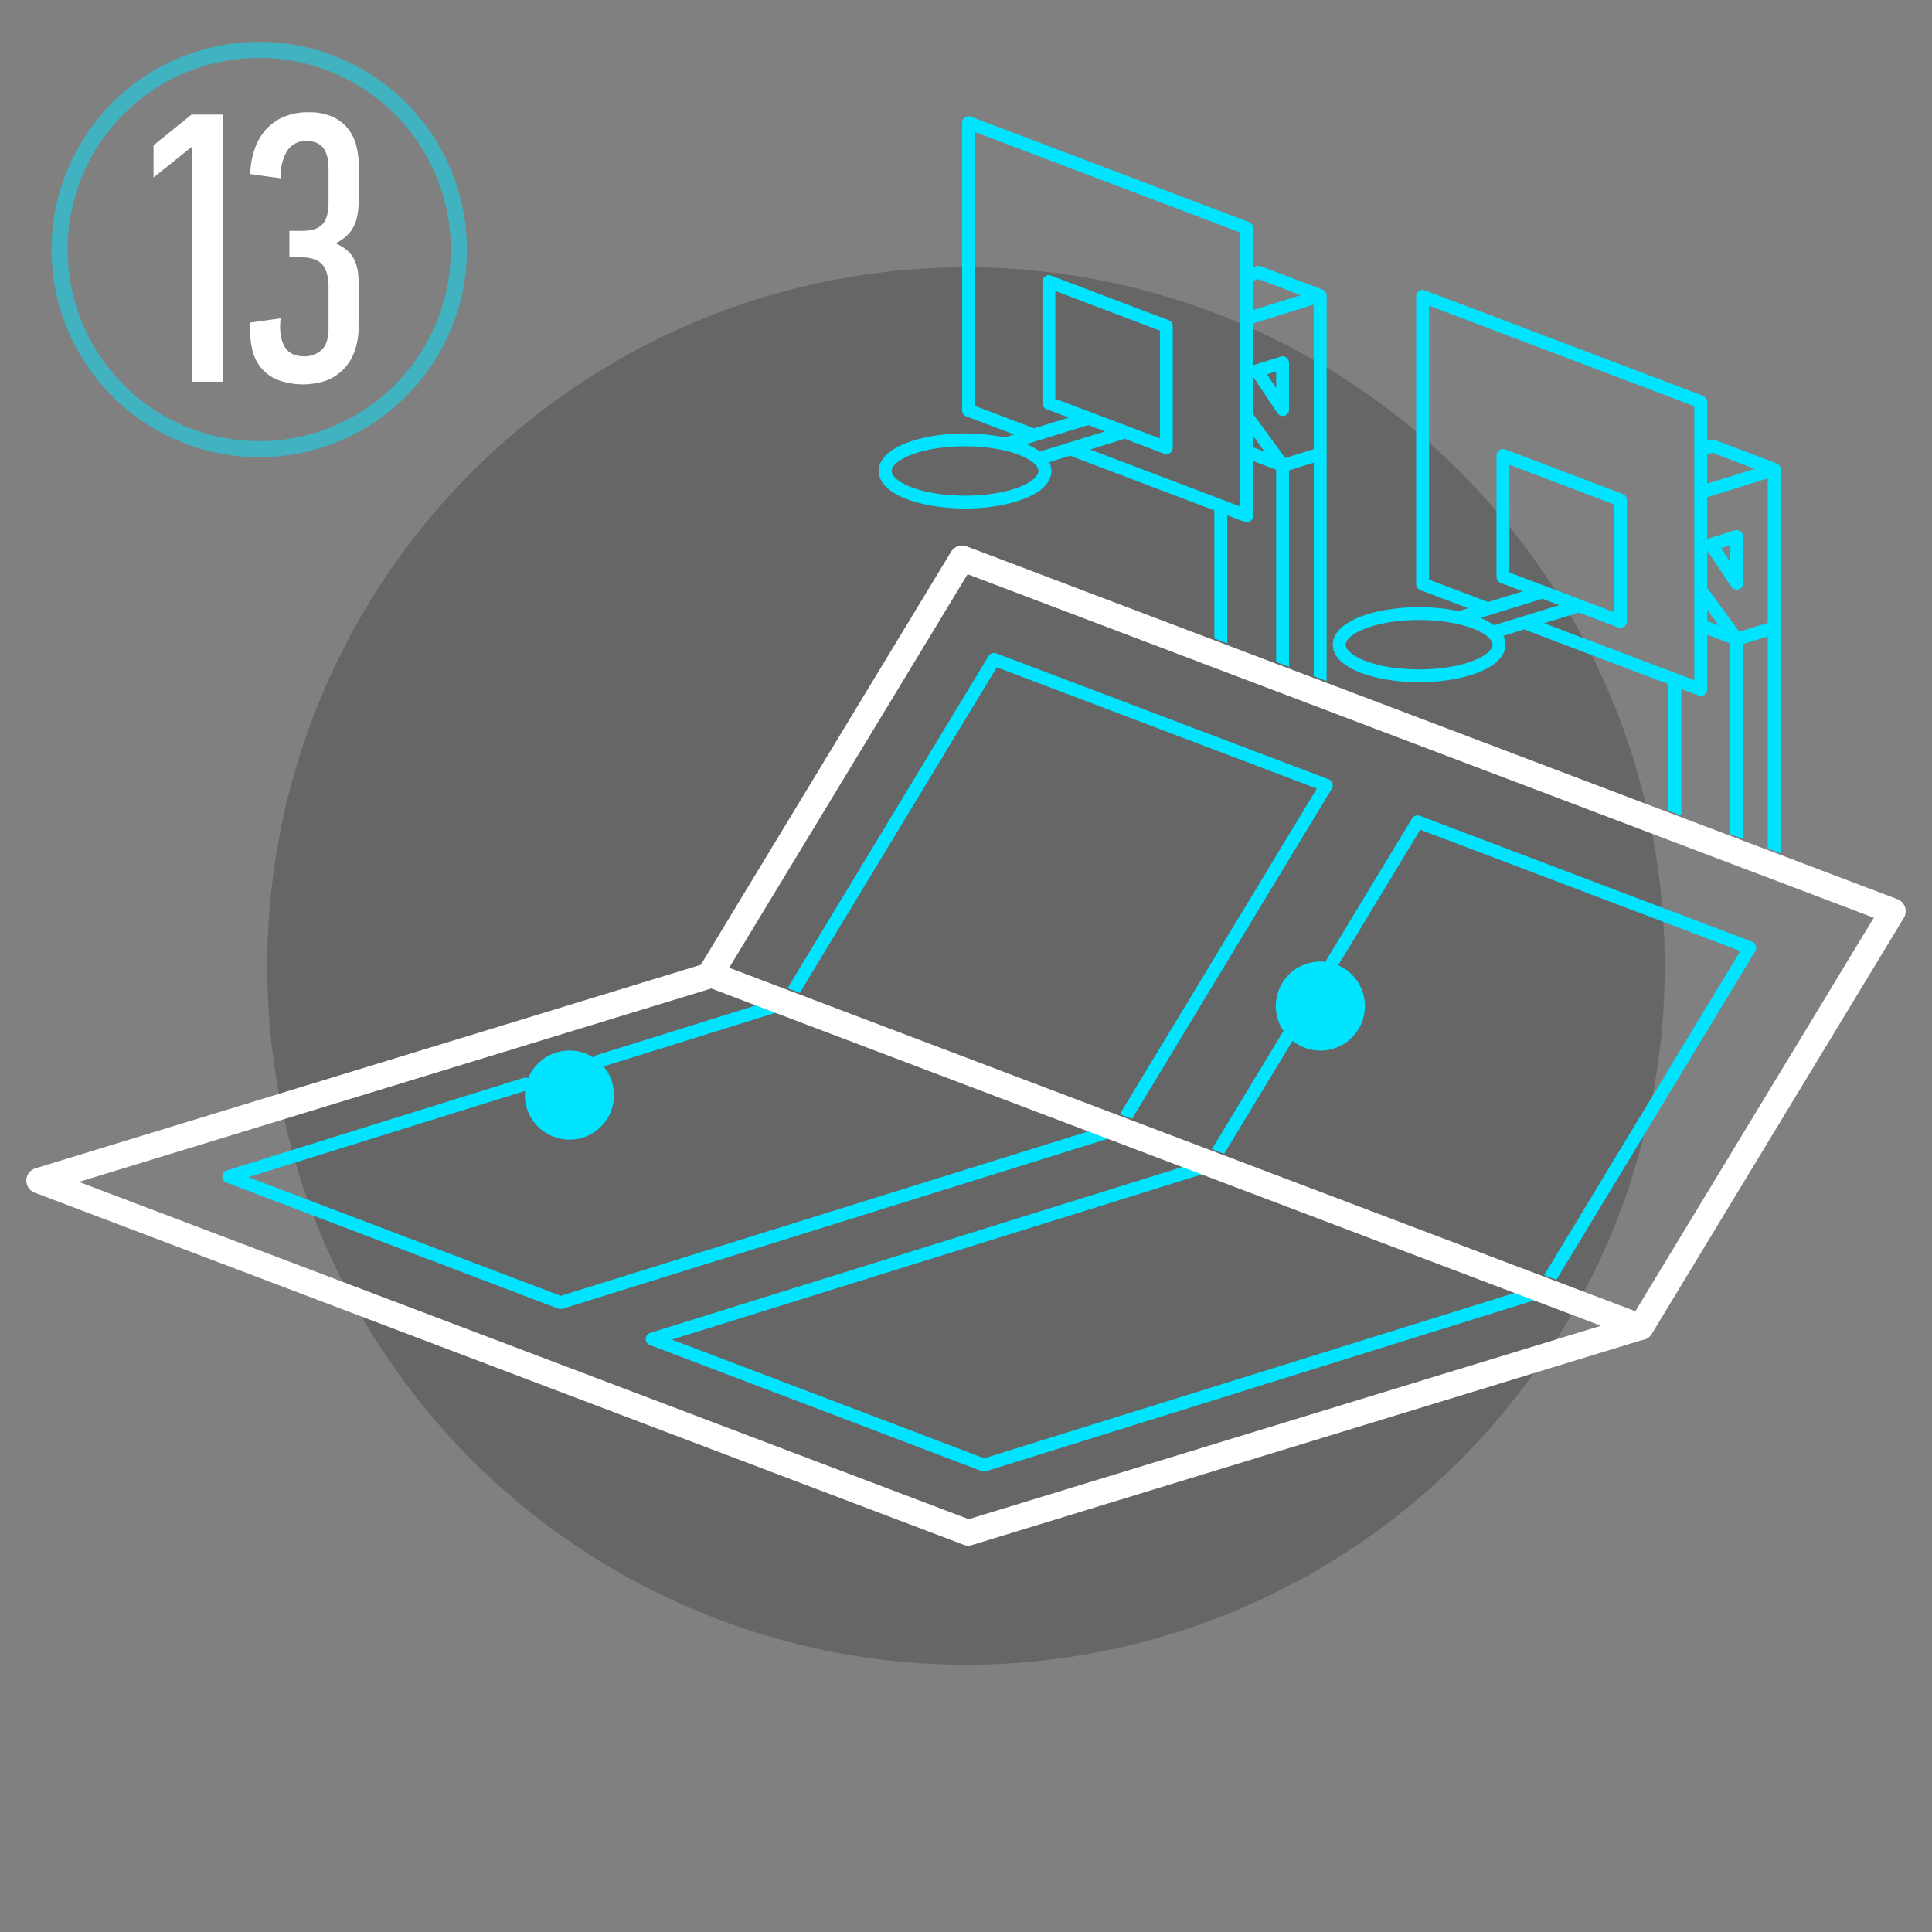
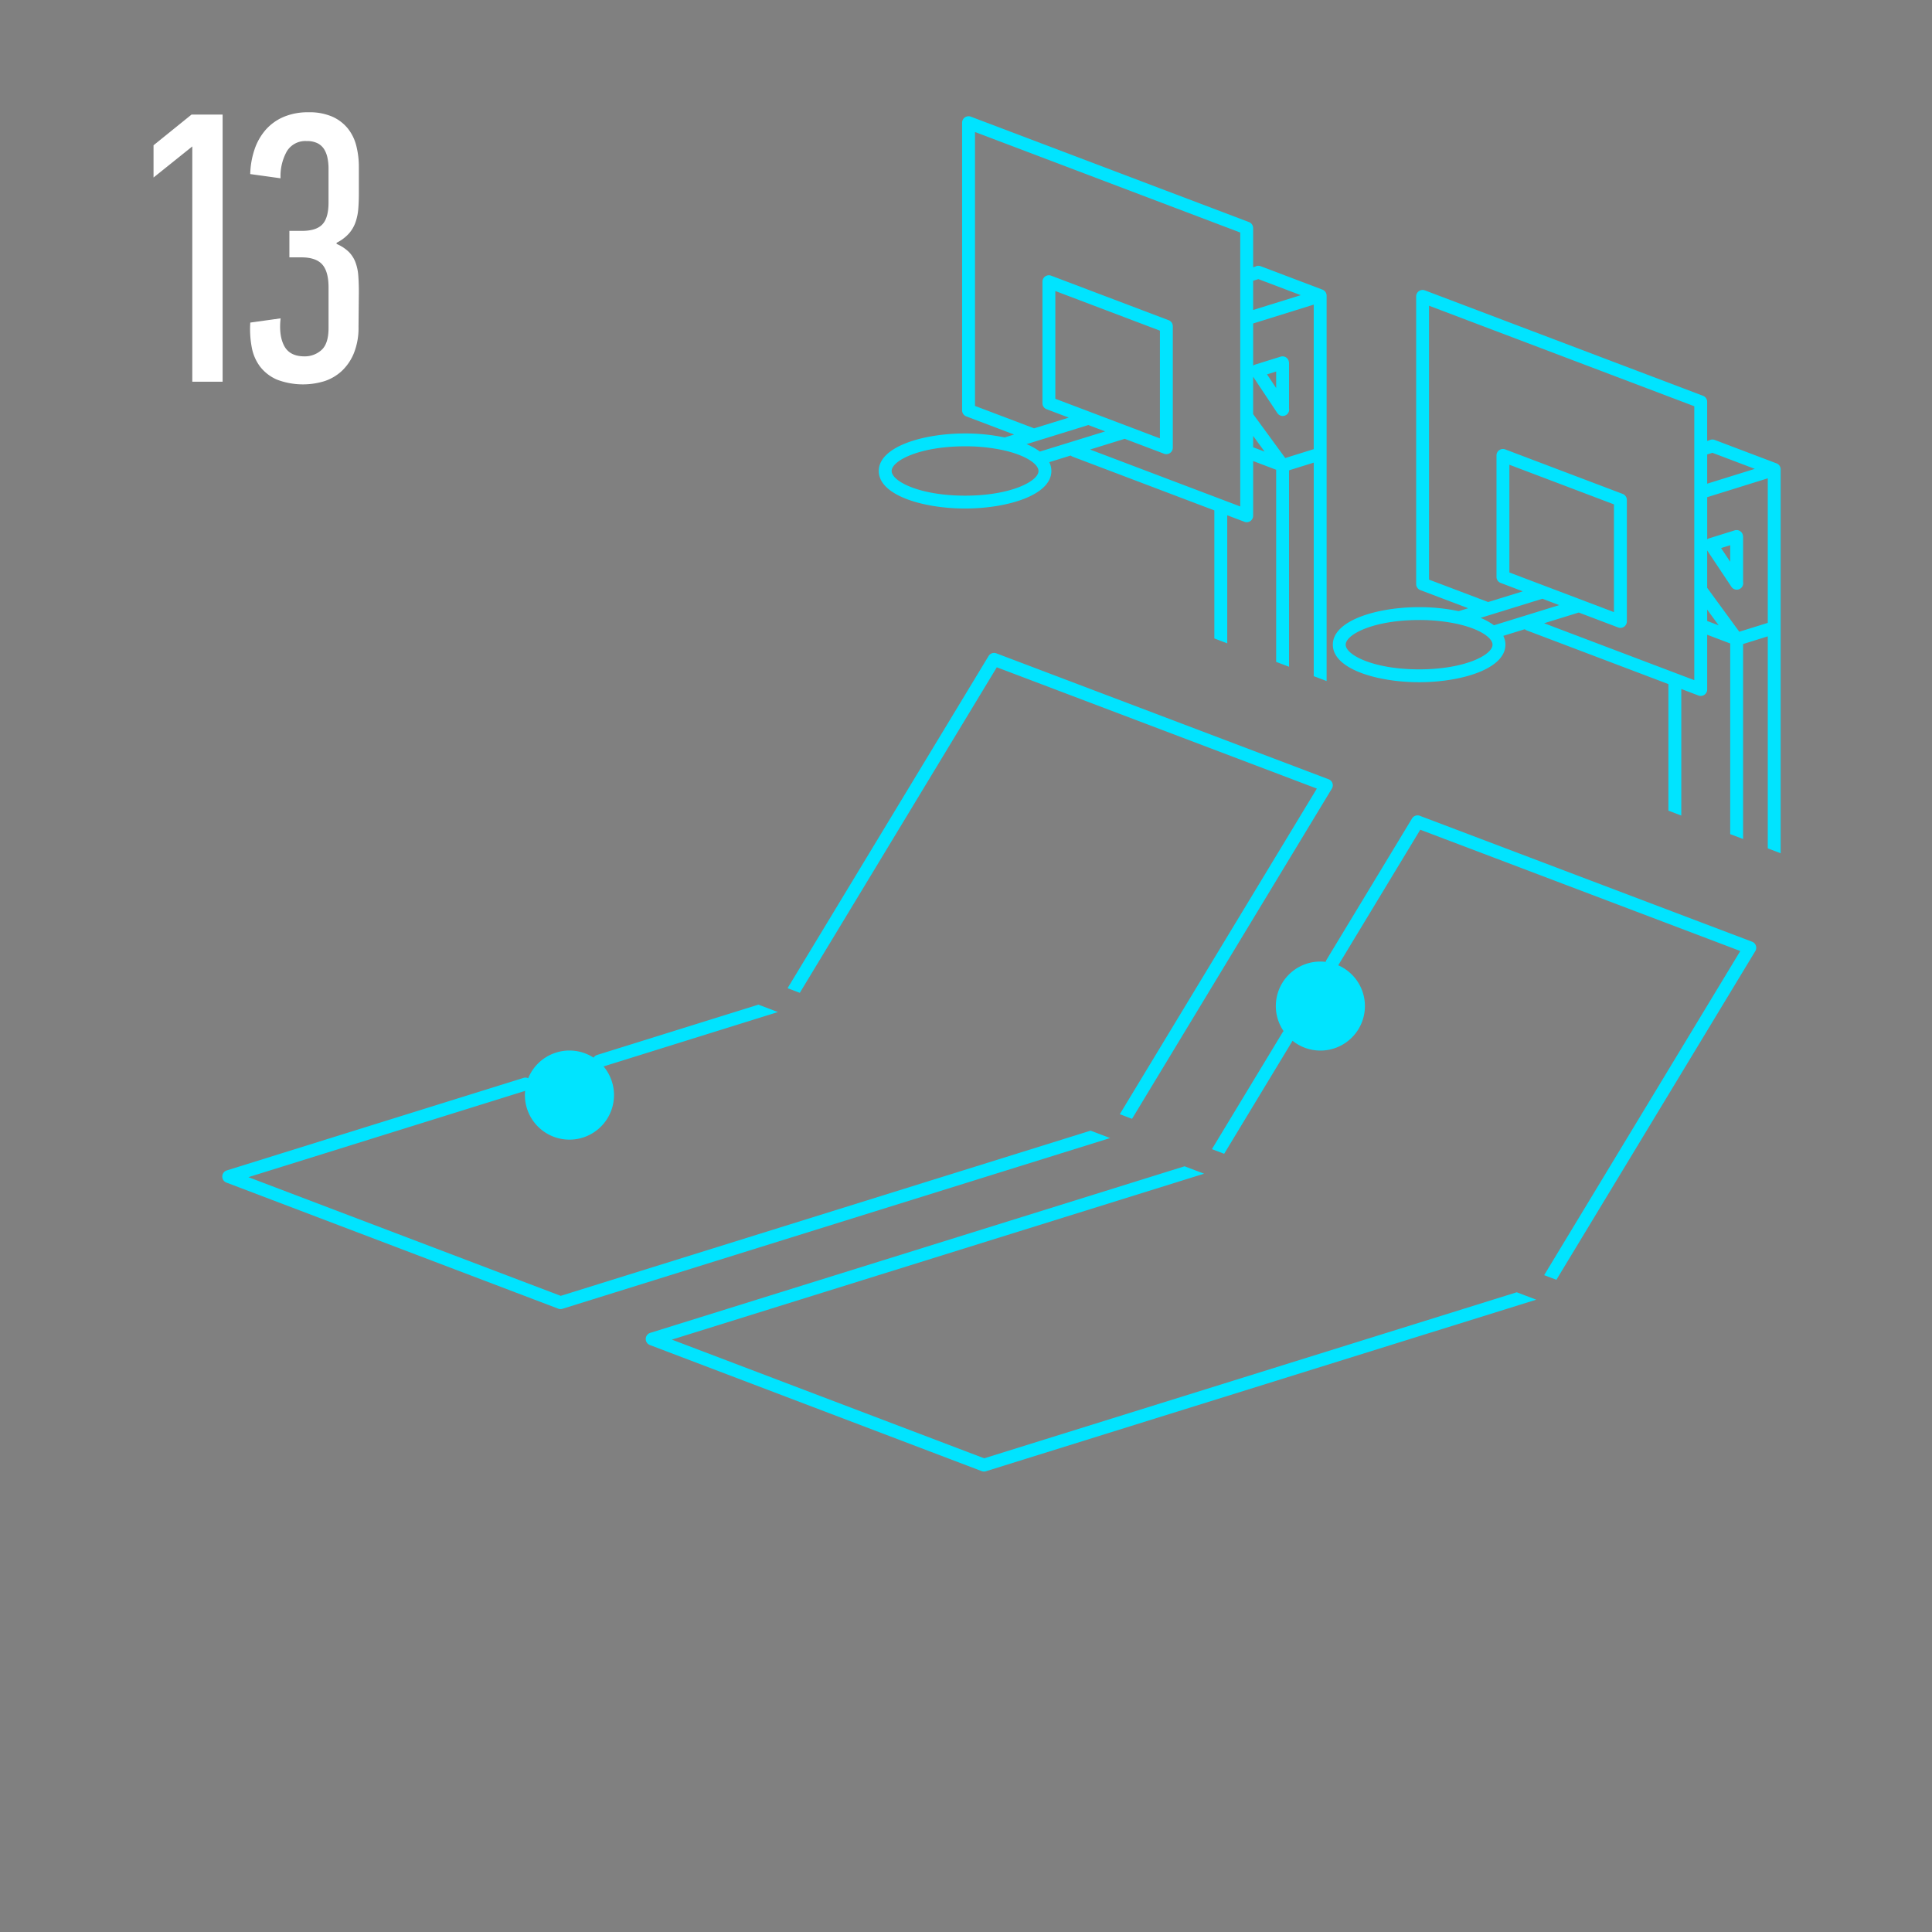
<svg xmlns="http://www.w3.org/2000/svg" id="C" width="600" height="600" viewBox="0 0 600 600">
  <rect x="0" y="0" width="600" height="600" fill="#808080" stroke="none" />
  <defs>
    <style> .cls-1 { opacity: 0.2; } .cls-2, .cls-3 { fill: #00e4ff; } .cls-2, .cls-3, .cls-4 { fill-rule: evenodd; } .cls-2 { opacity: 0.5; } .cls-4 { fill: #fff; } </style>
  </defs>
-   <circle class="cls-1" cx="300" cy="300" r="217" />
-   <path id="Ellipse_2_copy" data-name="Ellipse 2 copy" class="cls-2" d="M80.5,13A64.5,64.5,0,1,1,16,77.5,64.5,64.5,0,0,1,80.5,13Zm0,5A59.5,59.5,0,1,1,21,77.5,59.5,59.5,0,0,1,80.5,18Z" />
  <g id="_13" data-name="13">
    <path id="Color_Fill_1_copy" data-name="Color Fill 1 copy" class="cls-3" d="M305.652,452.89l-97-36.861L373.935,364.5l-6.057-2.3-165.94,51.737a2,2,0,0,0-.115,3.774l103.053,39.161a2,2,0,0,0,1.307.039l170.909-53.285-6.057-2.3ZM544.13,292.46L440.939,253.353a2,2,0,0,0-2.421.834l-26.562,43.9a1.966,1.966,0,0,0-.242.637,13.81,13.81,0,0,0-13.083,21.5,1.994,1.994,0,0,0-.3.371l-21.956,36.284,3.8,1.442,21.24-35.1a13.82,13.82,0,1,0,14.185-23.441l25.474-42.1,99.388,37.666L479.553,396.01l3.8,1.442,61.777-102.09A2,2,0,0,0,544.13,292.46ZM338.7,351.133l-164.56,51.306-97-36.86,85.939-26.794c-0.039.423-.065,0.851-0.065,1.286a13.835,13.835,0,1,0,24.427-8.882L241.6,314.3l-6.057-2.3L185.42,327.633a1.983,1.983,0,0,0-1.078.831,13.82,13.82,0,0,0-20.3,6.392,1.982,1.982,0,0,0-1.447-.106L70.429,363.485a2,2,0,0,0-.115,3.775l103.054,39.16a2.01,2.01,0,0,0,1.306.04l170.087-53.029Zm-29.133-143.9L408.959,244.9,347.765,346.022l3.8,1.442,62.058-102.553a2,2,0,0,0-1-2.9L309.43,202.9a2,2,0,0,0-2.421.835L244.59,306.887l3.8,1.442Zm242.139-63.335-19.2-7.276a1.992,1.992,0,0,0-1.662.121l-0.668.208V124.783a2,2,0,0,0-1.291-1.868L442.511,90.179a2,2,0,0,0-2.709,1.868v89.342a2,2,0,0,0,1.29,1.869l14.864,5.633L453,189.8a59.9,59.9,0,0,0-12.279-1.246c-12.992,0-26.8,4.086-26.8,11.657s13.808,11.657,26.8,11.657,26.8-4.086,26.8-11.657a6.1,6.1,0,0,0-.656-2.742l6.666-2.061a1.967,1.967,0,0,0,.6.366l44.005,16.677v39.308l4,1.517V213.971l5.336,2.023a2,2,0,0,0,2.71-1.868v-17l7.151,2.711v59.205l4,1.517V200.01L549,197.624V263.47l4,1.518V145.762A2,2,0,0,0,551.709,143.894ZM440.721,207.876c-14.126,0-22.8-4.462-22.8-7.661s8.673-7.661,22.8-7.661a55.053,55.053,0,0,1,11.785,1.19c0.021,0.007.042,0.009,0.062,0.015,6.96,1.546,10.951,4.289,10.951,6.456C463.519,203.414,454.846,207.876,440.721,207.876Zm23.239-13.689a19.975,19.975,0,0,0-4.148-2.305l19.1-5.907c0.028-.008.052-0.023,0.079-0.033l5.228,1.982Zm4.791-16.4V144.328l32.481,12.309V190.1Zm57.43,33.443-46.642-17.676,10.654-3.293c0.032-.011.061-0.028,0.093-0.039l12.237,4.637a2,2,0,0,0,2.709-1.868V155.259a2,2,0,0,0-1.29-1.869L467.46,139.565a2,2,0,0,0-2.709,1.868v37.733a2,2,0,0,0,1.29,1.867l6.887,2.611-10.8,3.337a1.794,1.794,0,0,0-.191-0.1l-18.14-6.874V94.943l82.379,31.219V211.23Zm4-70.1,1.628-.507,13.162,4.988-14.79,4.6v-9.086Zm0,51.722v-3.527l3.566,4.879ZM549,193.438l-8.849,2.754-9.97-13.641V170.945l7.525,11.294a2,2,0,0,0,3.626-1.494V166.7a1.989,1.989,0,0,0-.082-0.538c-0.011-.047-0.015-0.094-0.029-0.14a2,2,0,0,0-2.5-1.313l-7.884,2.455a1.988,1.988,0,0,0-.651.324V154.405L549,148.546v44.892ZM534.493,170.2l2.839-.884v5.146ZM299.711,157.925c12.992,0,26.8-4.086,26.8-11.657a6.112,6.112,0,0,0-.655-2.742l6.665-2.061a1.969,1.969,0,0,0,.6.365l44.006,16.678v39.768l4,1.518v-39.77l5.337,2.022a2,2,0,0,0,2.71-1.868v-17l7.151,2.71v59.666l4,1.517V146.063l7.667-2.387v66.308l4,1.517V91.815a2,2,0,0,0-1.291-1.868l-19.2-7.276a1.991,1.991,0,0,0-1.661.12L389.172,83V70.836a2,2,0,0,0-1.291-1.868L301.5,36.232a2,2,0,0,0-2.71,1.868v89.342a2,2,0,0,0,1.291,1.868l14.863,5.634-2.955.913a59.837,59.837,0,0,0-12.28-1.246c-12.991,0-26.8,4.086-26.8,11.657S286.72,157.925,299.711,157.925Zm89.461-70.739,1.628-.506,13.162,4.988-14.79,4.6V87.186Zm0,29.811,7.524,11.3a2,2,0,0,0,3.627-1.494v-14.05a1.964,1.964,0,0,0-.083-0.539c-0.011-.046-0.014-0.093-0.028-0.14a2,2,0,0,0-2.5-1.313l-7.88,2.454a1.983,1.983,0,0,0-.655.326V100.458L407.99,94.6V139.49l-8.848,2.755-9.97-13.641V117Zm4.312-.74,2.839-.884v5.145Zm-4.312,19.124,3.566,4.879-3.566-1.352v-3.527Zm-66.221,4.859a19.96,19.96,0,0,0-4.149-2.306l19.1-5.906c0.028-.008.052-0.023,0.079-0.033l5.228,1.981Zm4.791-16.4V90.381l32.481,12.309v33.458Zm-24.949,2.225V41l82.379,31.219v85.068L338.53,139.607l10.653-3.294c0.033-.009.061-0.027,0.093-0.039l12.237,4.638a2,2,0,0,0,2.71-1.868V101.311a2,2,0,0,0-1.291-1.868L326.451,85.617a2,2,0,0,0-2.71,1.868v37.732a2,2,0,0,0,1.291,1.868l6.887,2.61-10.795,3.337a2,2,0,0,0-.191-0.095Zm-3.082,12.543A55,55,0,0,1,311.5,139.8c0.02,0.007.042,0.009,0.062,0.014,6.96,1.547,10.951,4.29,10.951,6.457,0,3.2-8.673,7.661-22.8,7.661s-22.8-4.462-22.8-7.661S285.586,138.607,299.711,138.607Z" />
-     <path id="Color_Fill_1" data-name="Color Fill 1" class="cls-4" d="M591.613,281.677a4,4,0,0,0-2.363-2.432l-36.121-13.692-4-1.517-7.67-2.907-4-1.517-15.2-5.762-4-1.516L412.08,212.088l-4-1.517-7.67-2.907-4-1.517-15.2-5.762-4-1.517-77-29.185a4.007,4.007,0,0,0-4.845,1.667L217.656,299.611,11.036,362.819l-0.1.032a3.993,3.993,0,0,0-.1,7.56l288.435,109.33a4.013,4.013,0,0,0,2.593.085l208.05-63.647a3.988,3.988,0,0,0,3.042-1.9l78.3-129.23A3.99,3.99,0,0,0,591.613,281.677ZM300.832,471.786L24.518,367.051l196.366-60.072,14.7,5.573,6.059,2.3,97.127,36.815,6.059,2.3,23.124,8.764,6.059,2.3,97.127,36.816,6.059,2.3,20,7.579Zm207.049-64.567-24.417-9.255-3.8-1.441-99.4-37.678-3.8-1.442L351.639,348l-3.8-1.442-99.4-37.677-3.8-1.442-18.188-6.893,74.041-122.209L581.921,285.012Z" />
    <path id="_13-2" data-name="13" class="cls-4" d="M69.135,118.54V35.583H59.481l-11.8,9.535V55.131l12.038-9.654V118.54h9.416Zm42.311-27.772q0-2.86-.179-5.185a14.625,14.625,0,0,0-.894-4.172,9.209,9.209,0,0,0-2.085-3.218,12.576,12.576,0,0,0-3.755-2.443V75.393a12.843,12.843,0,0,0,3.874-2.92,10.853,10.853,0,0,0,2.026-3.516,16.791,16.791,0,0,0,.834-4.112q0.178-2.2.179-4.589V51.793a26.478,26.478,0,0,0-.775-6.436,14.1,14.1,0,0,0-2.622-5.423,12.984,12.984,0,0,0-4.827-3.695,17.683,17.683,0,0,0-7.39-1.371,19.167,19.167,0,0,0-7.867,1.49,15.559,15.559,0,0,0-5.542,4.052,18.106,18.106,0,0,0-3.4,6.079,25.767,25.767,0,0,0-1.311,7.569l9.416,1.311a15.755,15.755,0,0,1,1.967-8.4,6.713,6.713,0,0,1,6.138-3.159,7.214,7.214,0,0,1,3.457.715,5.23,5.23,0,0,1,2.026,1.907,8.362,8.362,0,0,1,1.013,2.741,16.443,16.443,0,0,1,.3,3.1V62.878q0,4.769-1.907,6.794T93.806,71.7H89.873v8.224h3.695q4.528,0,6.5,2.2t1.967,7.211v12.515q0,4.889-2.2,6.853a7.7,7.7,0,0,1-5.3,1.967q-4.531,0-6.257-3.218t-1.132-8.582l-9.416,1.311a30.621,30.621,0,0,0,.477,7.807,14.13,14.13,0,0,0,2.682,6.019,13.251,13.251,0,0,0,5.244,3.934,22.759,22.759,0,0,0,14.661.417,14.621,14.621,0,0,0,5.363-3.159,15.7,15.7,0,0,0,3.755-5.542,21.005,21.005,0,0,0,1.43-8.165Z" />
  </g>
</svg>